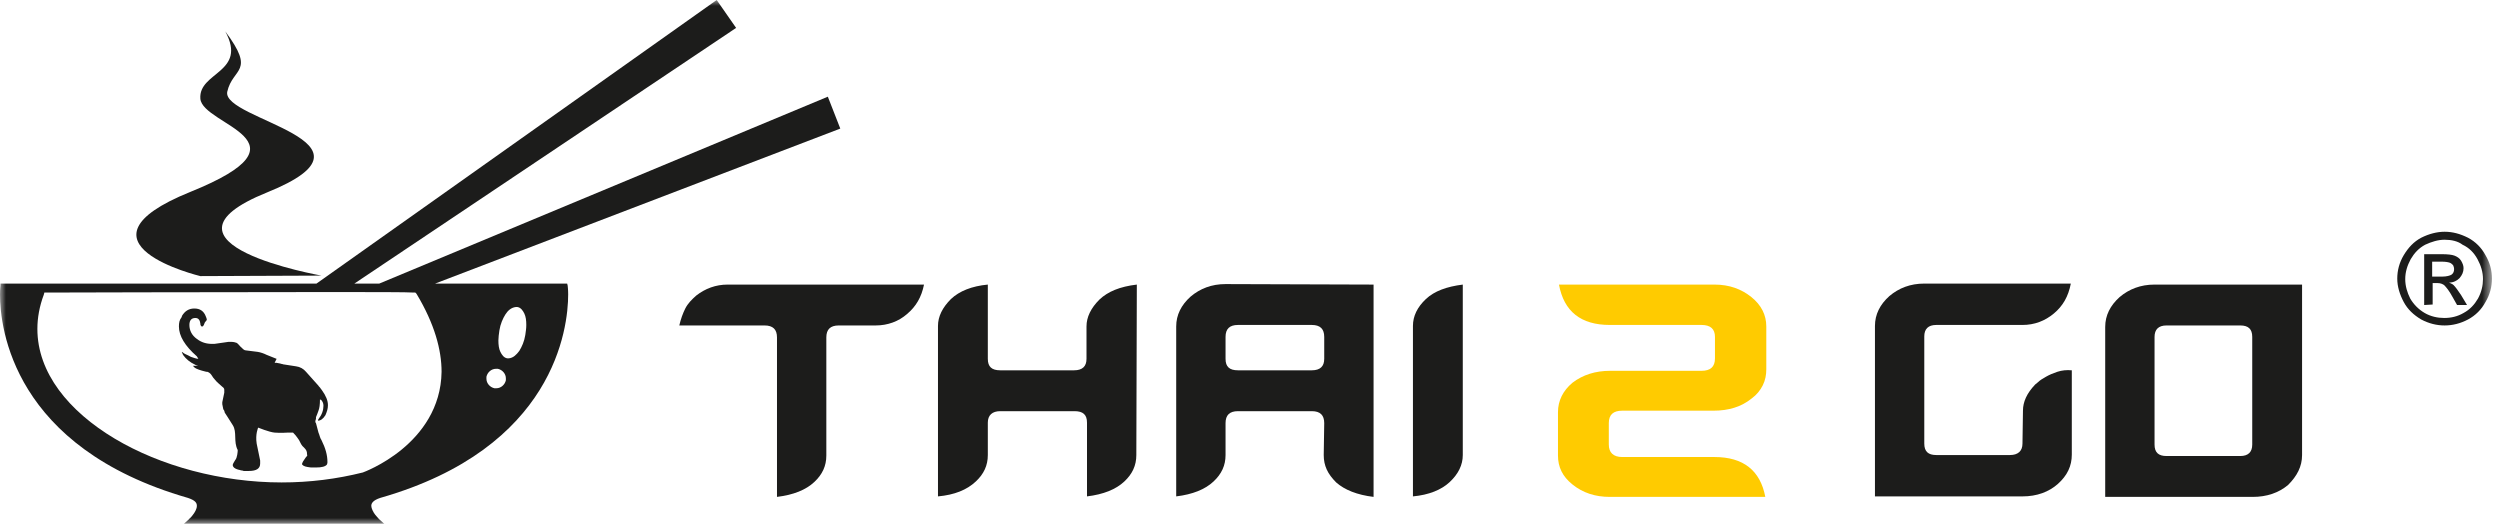
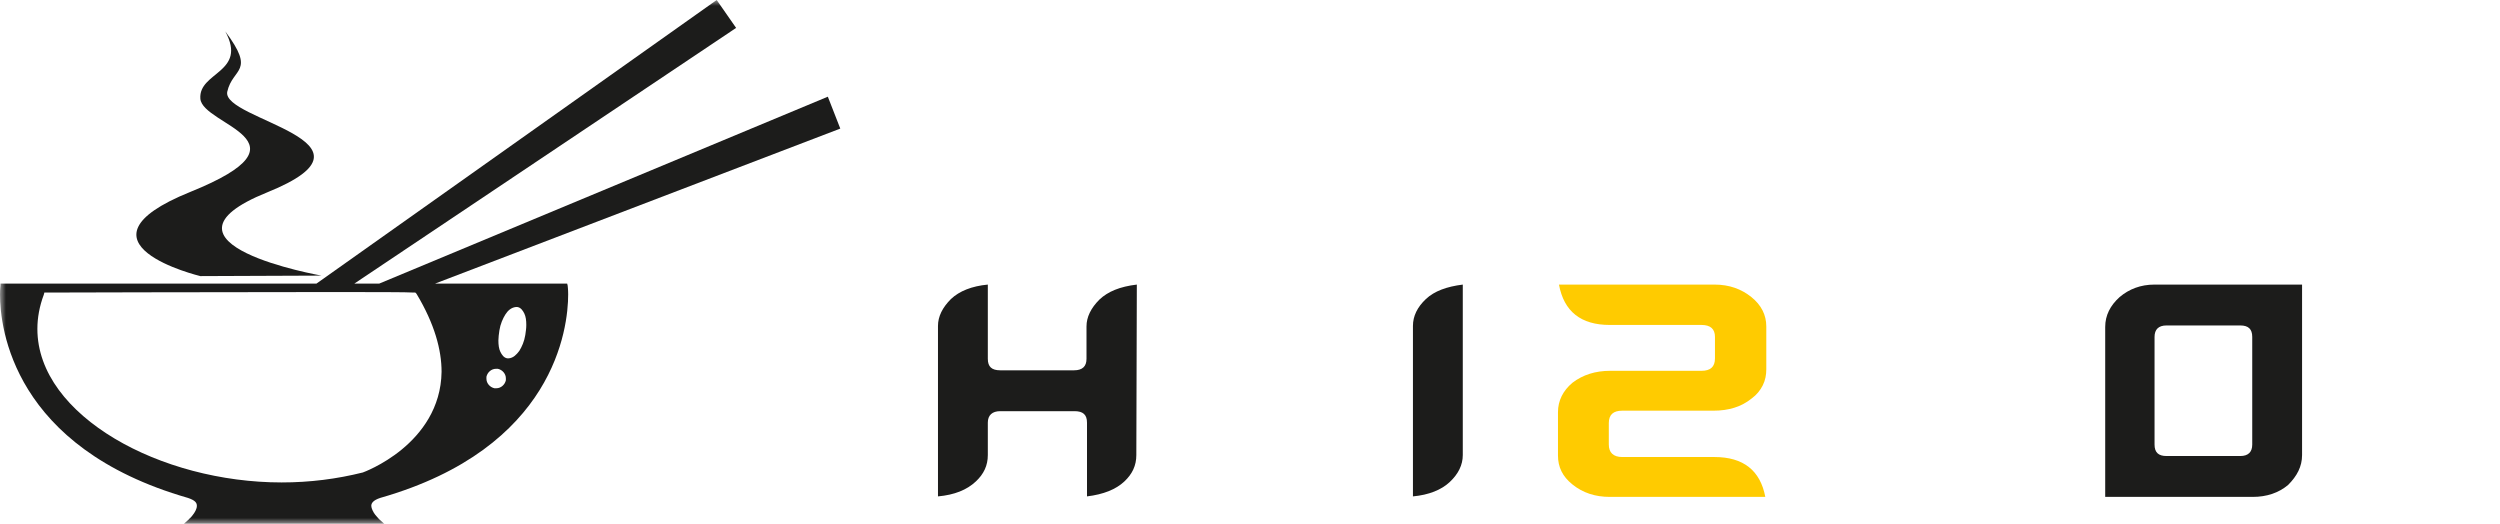
<svg xmlns="http://www.w3.org/2000/svg" width="210" height="44" viewBox="0 0 210 44" fill="none">
  <mask id="mask0_50_388" style="mask-type:luminance" maskUnits="userSpaceOnUse" x="0" y="0" width="210" height="44">
-     <path d="M209.324 0H0V44H209.324V0Z" fill="white" />
-   </mask>
+     </mask>
  <g mask="url(#mask0_50_388)">
    <path d="M204.301 23.235H205.138C205.515 23.235 205.808 23.151 205.933 23.068C206.101 22.942 206.143 22.774 206.143 22.607C206.143 22.482 206.101 22.356 206.059 22.272C205.975 22.188 205.892 22.105 205.766 22.063C205.64 22.021 205.431 21.979 205.096 21.979H204.301V23.235ZM203.631 25.621V21.351H205.096C205.598 21.351 205.975 21.393 206.185 21.477C206.394 21.56 206.603 21.686 206.729 21.895C206.854 22.105 206.938 22.314 206.938 22.523C206.938 22.858 206.813 23.109 206.603 23.361C206.394 23.57 206.101 23.737 205.724 23.737C205.892 23.821 206.017 23.863 206.101 23.947C206.268 24.114 206.478 24.407 206.729 24.784L207.231 25.621H206.394L206.017 24.951C205.724 24.407 205.473 24.114 205.305 23.947C205.18 23.863 205.012 23.779 204.761 23.779H204.343V25.579L203.631 25.621ZM205.347 20.137C204.803 20.137 204.259 20.305 203.715 20.556C203.17 20.849 202.794 21.267 202.5 21.77C202.207 22.314 202.04 22.858 202.04 23.444C202.04 24.03 202.207 24.575 202.459 25.077C202.752 25.579 203.17 25.998 203.673 26.291C204.175 26.584 204.761 26.71 205.305 26.71C205.892 26.71 206.436 26.584 206.938 26.291C207.482 25.998 207.859 25.579 208.152 25.077C208.445 24.533 208.571 23.989 208.571 23.444C208.571 22.858 208.403 22.314 208.11 21.77C207.817 21.226 207.399 20.807 206.854 20.556C206.478 20.263 205.933 20.137 205.347 20.137ZM205.347 19.467C206.017 19.467 206.645 19.635 207.315 19.97C207.943 20.305 208.445 20.807 208.78 21.435C209.157 22.063 209.324 22.733 209.324 23.402C209.324 24.072 209.157 24.742 208.78 25.37C208.445 25.998 207.943 26.5 207.315 26.835C206.687 27.17 206.017 27.338 205.347 27.338C204.677 27.338 204.008 27.17 203.38 26.835C202.752 26.459 202.249 25.998 201.914 25.37C201.579 24.742 201.37 24.072 201.37 23.402C201.37 22.733 201.538 22.063 201.914 21.435C202.291 20.807 202.752 20.305 203.38 19.97C204.049 19.635 204.719 19.467 205.347 19.467Z" fill="#1C1C1B" />
  </g>
  <mask id="mask1_50_388" style="mask-type:luminance" maskUnits="userSpaceOnUse" x="0" y="0" width="210" height="44">
    <path d="M209.324 0H0V44H209.324V0Z" fill="white" />
  </mask>
  <g mask="url(#mask1_50_388)">
-     <path d="M61.122 23.905H77.617C77.408 24.951 76.947 25.747 76.194 26.375C75.482 27.003 74.561 27.338 73.556 27.338H70.458C69.747 27.338 69.412 27.673 69.412 28.343V38.264C69.412 39.144 69.077 39.855 68.407 40.483C67.695 41.153 66.649 41.572 65.267 41.739V28.343C65.267 27.673 64.932 27.338 64.22 27.338H57.062C57.187 26.794 57.355 26.333 57.564 25.914C57.773 25.496 58.108 25.161 58.485 24.826C59.239 24.24 60.118 23.905 61.122 23.905Z" fill="#1C1C1B" />
-   </g>
+     </g>
  <mask id="mask2_50_388" style="mask-type:luminance" maskUnits="userSpaceOnUse" x="0" y="0" width="210" height="44">
    <path d="M209.324 0H0V44H209.324V0Z" fill="white" />
  </mask>
  <g mask="url(#mask2_50_388)">
    <path d="M95.494 23.905L95.452 38.223C95.452 39.102 95.117 39.813 94.448 40.441C93.736 41.111 92.689 41.53 91.308 41.697V35.501C91.308 34.832 90.973 34.538 90.261 34.538H84.023C83.353 34.538 82.977 34.873 82.977 35.501V38.223C82.977 39.102 82.642 39.813 81.972 40.441C81.218 41.153 80.172 41.572 78.79 41.697V27.38C78.79 26.584 79.167 25.831 79.879 25.119C80.59 24.449 81.637 24.03 82.977 23.905V30.143C82.977 30.813 83.311 31.106 84.023 31.106H90.219C90.931 31.106 91.266 30.771 91.266 30.143V27.422C91.266 26.626 91.643 25.872 92.354 25.161C93.066 24.491 94.071 24.072 95.494 23.905Z" fill="#1C1C1B" />
  </g>
  <mask id="mask3_50_388" style="mask-type:luminance" maskUnits="userSpaceOnUse" x="0" y="0" width="210" height="44">
-     <path d="M209.324 0H0V44H209.324V0Z" fill="white" />
-   </mask>
+     </mask>
  <g mask="url(#mask3_50_388)">
    <path d="M110.189 31.106C110.9 31.106 111.235 30.771 111.235 30.143V28.301C111.235 27.631 110.9 27.296 110.189 27.296H103.993C103.281 27.296 102.946 27.631 102.946 28.301V30.143C102.946 30.813 103.281 31.106 103.993 31.106H110.189ZM115.38 23.905V41.739C113.998 41.572 112.952 41.153 112.24 40.525C111.905 40.19 111.612 39.813 111.444 39.437C111.277 39.06 111.193 38.683 111.193 38.223L111.235 35.543C111.235 34.873 110.9 34.538 110.189 34.538H103.993C103.281 34.538 102.946 34.873 102.946 35.543V38.223C102.946 39.102 102.611 39.813 101.941 40.441C101.229 41.111 100.183 41.53 98.801 41.697V27.422C98.801 26.459 99.22 25.621 100.015 24.91C100.811 24.24 101.774 23.863 102.946 23.863L115.38 23.905Z" fill="#1C1C1B" />
  </g>
  <mask id="mask4_50_388" style="mask-type:luminance" maskUnits="userSpaceOnUse" x="0" y="0" width="210" height="44">
    <path d="M209.324 0H0V44H209.324V0Z" fill="white" />
  </mask>
  <g mask="url(#mask4_50_388)">
    <path d="M122.874 23.905V38.223C122.874 39.06 122.497 39.813 121.785 40.483C121.073 41.153 120.027 41.572 118.687 41.697V27.38C118.687 26.542 119.064 25.789 119.776 25.119C120.487 24.449 121.534 24.072 122.874 23.905Z" fill="#1C1C1B" />
  </g>
  <mask id="mask5_50_388" style="mask-type:luminance" maskUnits="userSpaceOnUse" x="0" y="0" width="210" height="44">
    <path d="M209.324 0H0V44H209.324V0Z" fill="white" />
  </mask>
  <g mask="url(#mask5_50_388)">
    <path d="M148.369 27.422V31.022C148.369 31.482 148.285 31.943 148.076 32.362C147.867 32.78 147.574 33.157 147.113 33.492C146.276 34.162 145.229 34.497 143.931 34.497H136.27C135.517 34.497 135.14 34.832 135.14 35.543V37.343C135.14 38.013 135.517 38.39 136.27 38.39H144.015C146.443 38.39 147.867 39.52 148.285 41.739H135.224C134.009 41.739 132.963 41.404 132.084 40.693C131.246 40.023 130.87 39.227 130.87 38.264V34.622C130.87 33.659 131.288 32.822 132.084 32.152C132.963 31.482 134.009 31.148 135.265 31.148H142.927C143.68 31.148 144.057 30.813 144.057 30.101V28.301C144.057 27.631 143.68 27.296 142.927 27.296H135.224C132.795 27.296 131.372 26.166 130.953 23.905H144.015C145.271 23.905 146.276 24.282 147.113 24.951C147.95 25.621 148.369 26.459 148.369 27.422Z" fill="#FFCB00" />
  </g>
  <mask id="mask6_50_388" style="mask-type:luminance" maskUnits="userSpaceOnUse" x="0" y="0" width="210" height="44">
    <path d="M209.324 0H0V44H209.324V0Z" fill="white" />
  </mask>
  <g mask="url(#mask6_50_388)">
-     <path d="M170.934 32.32C170.934 32.32 171.018 32.236 171.185 32.11C171.353 31.943 171.562 31.817 171.855 31.65C172.148 31.482 172.441 31.357 172.818 31.231C173.195 31.106 173.614 31.064 174.032 31.106V38.181C174.032 39.144 173.655 39.939 172.86 40.651C172.106 41.321 171.102 41.697 169.888 41.697H157.496V27.38C157.496 26.417 157.914 25.579 158.71 24.868C159.505 24.198 160.468 23.821 161.64 23.821H173.949C173.739 24.91 173.279 25.705 172.525 26.333C171.772 26.961 170.892 27.296 169.888 27.296H162.645C161.975 27.296 161.64 27.631 161.64 28.259V37.26C161.64 37.93 161.975 38.223 162.645 38.223H168.841C169.511 38.223 169.888 37.888 169.888 37.26L169.929 34.497C169.929 33.743 170.264 33.031 170.934 32.32Z" fill="#1C1C1B" />
-   </g>
+     </g>
  <mask id="mask7_50_388" style="mask-type:luminance" maskUnits="userSpaceOnUse" x="0" y="0" width="210" height="44">
    <path d="M209.324 0H0V44H209.324V0Z" fill="white" />
  </mask>
  <g mask="url(#mask7_50_388)">
    <path d="M188.183 38.306C188.853 38.306 189.188 37.971 189.188 37.343V28.301C189.188 27.631 188.853 27.338 188.183 27.338H181.987C181.317 27.338 180.982 27.673 180.982 28.301V37.343C180.982 38.013 181.317 38.306 181.987 38.306H188.183ZM193.374 23.905V38.223C193.374 39.185 192.955 39.981 192.202 40.734C191.406 41.404 190.402 41.739 189.229 41.739H176.837V27.463C176.837 26.5 177.256 25.663 178.051 24.951C178.847 24.282 179.81 23.905 180.982 23.905H193.374Z" fill="#1C1C1B" />
  </g>
  <mask id="mask8_50_388" style="mask-type:luminance" maskUnits="userSpaceOnUse" x="0" y="0" width="210" height="44">
    <path d="M209.324 0H0V44H209.324V0Z" fill="white" />
  </mask>
  <g mask="url(#mask8_50_388)">
    <path d="M18.923 2.637C20.807 6.112 16.662 6.029 16.83 8.289C16.997 10.55 26.668 11.806 15.992 16.118C5.317 20.43 16.83 23.193 16.83 23.193L27.003 23.151C27.003 23.151 11.764 20.472 22.44 16.16C33.115 11.848 18.588 10.089 19.09 7.703C19.551 5.652 21.519 6.112 18.923 2.637Z" fill="#1C1C1B" />
  </g>
  <mask id="mask9_50_388" style="mask-type:luminance" maskUnits="userSpaceOnUse" x="0" y="0" width="210" height="44">
    <path d="M209.324 0H0V44H209.324V0Z" fill="white" />
  </mask>
  <g mask="url(#mask9_50_388)">
    <path d="M47.642 23.821H36.548L70.584 10.801L69.538 8.122L31.859 23.821H29.766L61.834 2.344L60.202 0L26.584 23.821H0.042V23.989C0.042 23.989 0 24.282 0 24.742C0 27.547 1.088 37.595 15.783 41.823C16.411 42.032 16.537 42.242 16.537 42.493C16.537 42.744 16.369 43.037 16.202 43.246C16.034 43.498 15.825 43.623 15.867 43.623L15.448 44H32.278L31.859 43.623C31.859 43.623 31.692 43.456 31.524 43.246C31.357 43.037 31.189 42.702 31.189 42.493C31.189 42.283 31.315 42.032 31.943 41.823C46.596 37.636 47.726 27.547 47.726 24.742C47.726 24.282 47.684 24.03 47.684 23.989L47.642 23.821ZM33.743 37.762C32.11 39.102 30.478 39.688 30.478 39.688C28.301 40.232 26.04 40.525 23.654 40.525C18.588 40.525 13.48 39.144 9.629 36.841C5.777 34.538 3.14 31.315 3.14 27.631C3.14 26.71 3.307 25.747 3.684 24.742L3.726 24.575H3.893C3.893 24.575 18.253 24.533 27.38 24.533C31.315 24.533 34.245 24.533 34.748 24.575C34.79 24.575 34.79 24.575 34.873 24.575C34.873 24.575 34.915 24.575 34.999 24.7C36.506 27.212 37.092 29.389 37.092 31.231C37.05 34.287 35.376 36.422 33.743 37.762ZM42.493 31.943C42.409 32.32 42.074 32.613 41.697 32.613C41.656 32.613 41.572 32.613 41.53 32.613C41.153 32.529 40.86 32.194 40.86 31.817C40.86 31.776 40.86 31.734 40.86 31.65C40.944 31.273 41.279 30.98 41.656 30.98C41.697 30.98 41.781 30.98 41.823 30.98C42.2 31.064 42.493 31.399 42.493 31.776C42.493 31.817 42.493 31.901 42.493 31.943ZM44.126 28.133C44.042 28.677 43.833 29.138 43.623 29.473C43.372 29.808 43.121 30.059 42.744 30.101C42.702 30.101 42.66 30.101 42.618 30.101C42.325 30.059 42.158 29.808 42.032 29.557C41.907 29.305 41.865 28.971 41.865 28.594C41.865 28.343 41.907 28.049 41.949 27.756C42.032 27.212 42.242 26.752 42.451 26.417C42.66 26.082 42.953 25.831 43.33 25.789C43.372 25.789 43.414 25.789 43.456 25.789C43.749 25.831 43.916 26.082 44.042 26.333C44.167 26.584 44.209 26.919 44.209 27.296C44.209 27.589 44.167 27.84 44.126 28.133Z" fill="#1C1C1B" />
  </g>
  <mask id="mask10_50_388" style="mask-type:luminance" maskUnits="userSpaceOnUse" x="0" y="0" width="210" height="44">
-     <path d="M209.324 0H0V44H209.324V0Z" fill="white" />
-   </mask>
+     </mask>
  <g mask="url(#mask10_50_388)">
    <path d="M19.551 39.06C19.551 38.976 19.634 38.851 19.76 38.641C19.927 38.474 19.969 37.93 19.969 37.804C19.593 37.092 19.927 36.297 19.551 35.711C19.216 35.166 18.881 34.664 18.881 34.664C18.839 34.413 18.755 34.413 18.755 34.371C18.755 34.329 18.672 33.994 18.672 33.952V33.785L18.839 32.989V32.738C18.839 32.655 18.797 32.571 18.672 32.487C18.378 32.236 18.211 32.069 18.169 32.027C18.085 31.943 18.002 31.817 17.918 31.734C17.876 31.65 17.792 31.566 17.75 31.482C17.667 31.357 17.541 31.273 17.416 31.231H17.374H17.332C16.788 31.106 16.495 30.98 16.369 30.896L16.243 30.771C16.201 30.729 16.201 30.729 16.201 30.729H16.243H16.411C16.453 30.729 16.536 30.729 16.62 30.729C16.578 30.687 16.536 30.687 16.495 30.687C16.453 30.687 16.411 30.645 16.411 30.645C15.95 30.436 15.615 30.143 15.406 29.85C15.364 29.766 15.322 29.724 15.322 29.682C15.28 29.64 15.28 29.599 15.28 29.599V29.557C15.364 29.599 15.49 29.724 15.615 29.766C15.741 29.808 15.867 29.892 16.034 29.975C16.16 30.017 16.495 30.143 16.662 30.143L16.536 29.933C15.532 29.054 15.029 28.217 15.029 27.422C15.029 27.128 15.071 26.877 15.239 26.668C15.239 26.668 15.28 26.626 15.28 26.542C15.532 26.124 15.867 25.914 16.327 25.914C16.788 25.914 17.122 26.124 17.29 26.584C17.332 26.668 17.374 26.794 17.374 26.877C17.374 26.877 17.332 26.919 17.206 27.087C17.206 27.087 17.164 27.17 17.122 27.296C17.081 27.38 17.039 27.422 16.997 27.422C16.955 27.422 16.913 27.422 16.871 27.38C16.871 27.338 16.871 27.296 16.829 27.254V27.17C16.788 26.877 16.662 26.71 16.411 26.71C16.076 26.71 15.909 26.919 15.909 27.296C15.909 27.756 16.118 28.175 16.536 28.468C16.913 28.761 17.332 28.887 17.834 28.887H18.002L19.174 28.719C19.216 28.719 19.341 28.719 19.467 28.719C19.634 28.719 19.76 28.761 19.886 28.803C20.011 28.887 20.095 29.012 20.179 29.096C20.388 29.305 20.514 29.431 20.639 29.431L21.644 29.557C21.895 29.599 22.146 29.682 22.398 29.808L23.235 30.143L23.067 30.478C23.109 30.478 23.109 30.478 23.151 30.478C23.193 30.478 23.193 30.478 23.235 30.478C23.402 30.52 23.528 30.52 23.612 30.561C23.695 30.561 23.779 30.603 23.779 30.603L24.867 30.771C25.203 30.813 25.495 30.98 25.705 31.231L26.752 32.403C26.793 32.487 26.877 32.529 26.919 32.613C26.961 32.655 27.003 32.738 27.044 32.78C27.379 33.241 27.547 33.659 27.547 34.036C27.547 34.329 27.463 34.58 27.338 34.873C27.128 35.208 26.919 35.334 26.71 35.334C26.71 35.334 26.71 35.25 26.752 35.208C27.044 34.832 27.17 34.455 27.17 34.078C27.17 33.869 27.086 33.701 26.961 33.576H26.919C26.919 33.576 26.877 33.576 26.877 33.534C26.877 33.994 26.835 34.287 26.752 34.497C26.668 34.706 26.626 34.873 26.542 35.041C26.542 35.083 26.542 35.125 26.542 35.166C26.542 35.25 26.416 35.418 26.542 35.543L26.752 36.339C26.835 36.506 26.877 36.799 27.003 36.967C27.338 37.636 27.505 38.223 27.505 38.809C27.505 38.851 27.505 38.934 27.463 39.018C27.338 39.185 27.044 39.269 26.542 39.269H26.291C26.165 39.269 25.998 39.269 25.83 39.227C25.537 39.185 25.37 39.06 25.37 38.976C25.37 38.934 25.412 38.851 25.454 38.767C25.495 38.683 25.579 38.599 25.621 38.516C25.663 38.432 25.747 38.348 25.789 38.306C25.83 38.264 25.789 38.223 25.789 38.139C25.789 37.93 25.747 37.804 25.537 37.595C25.328 37.427 25.244 37.218 25.119 36.967C24.867 36.59 24.7 36.422 24.616 36.339H24.156C24.156 36.339 23.57 36.381 23.067 36.339C22.607 36.297 21.686 35.92 21.686 35.92C21.686 35.92 21.435 36.464 21.56 37.26C21.686 37.888 21.853 38.683 21.853 38.683C21.853 38.725 21.853 38.809 21.853 38.934C21.853 39.353 21.56 39.562 20.89 39.562H20.681H20.514C20.472 39.562 20.43 39.562 20.346 39.52C20.304 39.52 20.221 39.52 20.137 39.479C19.718 39.395 19.551 39.227 19.551 39.06Z" fill="#1C1C1B" />
  </g>
</svg>